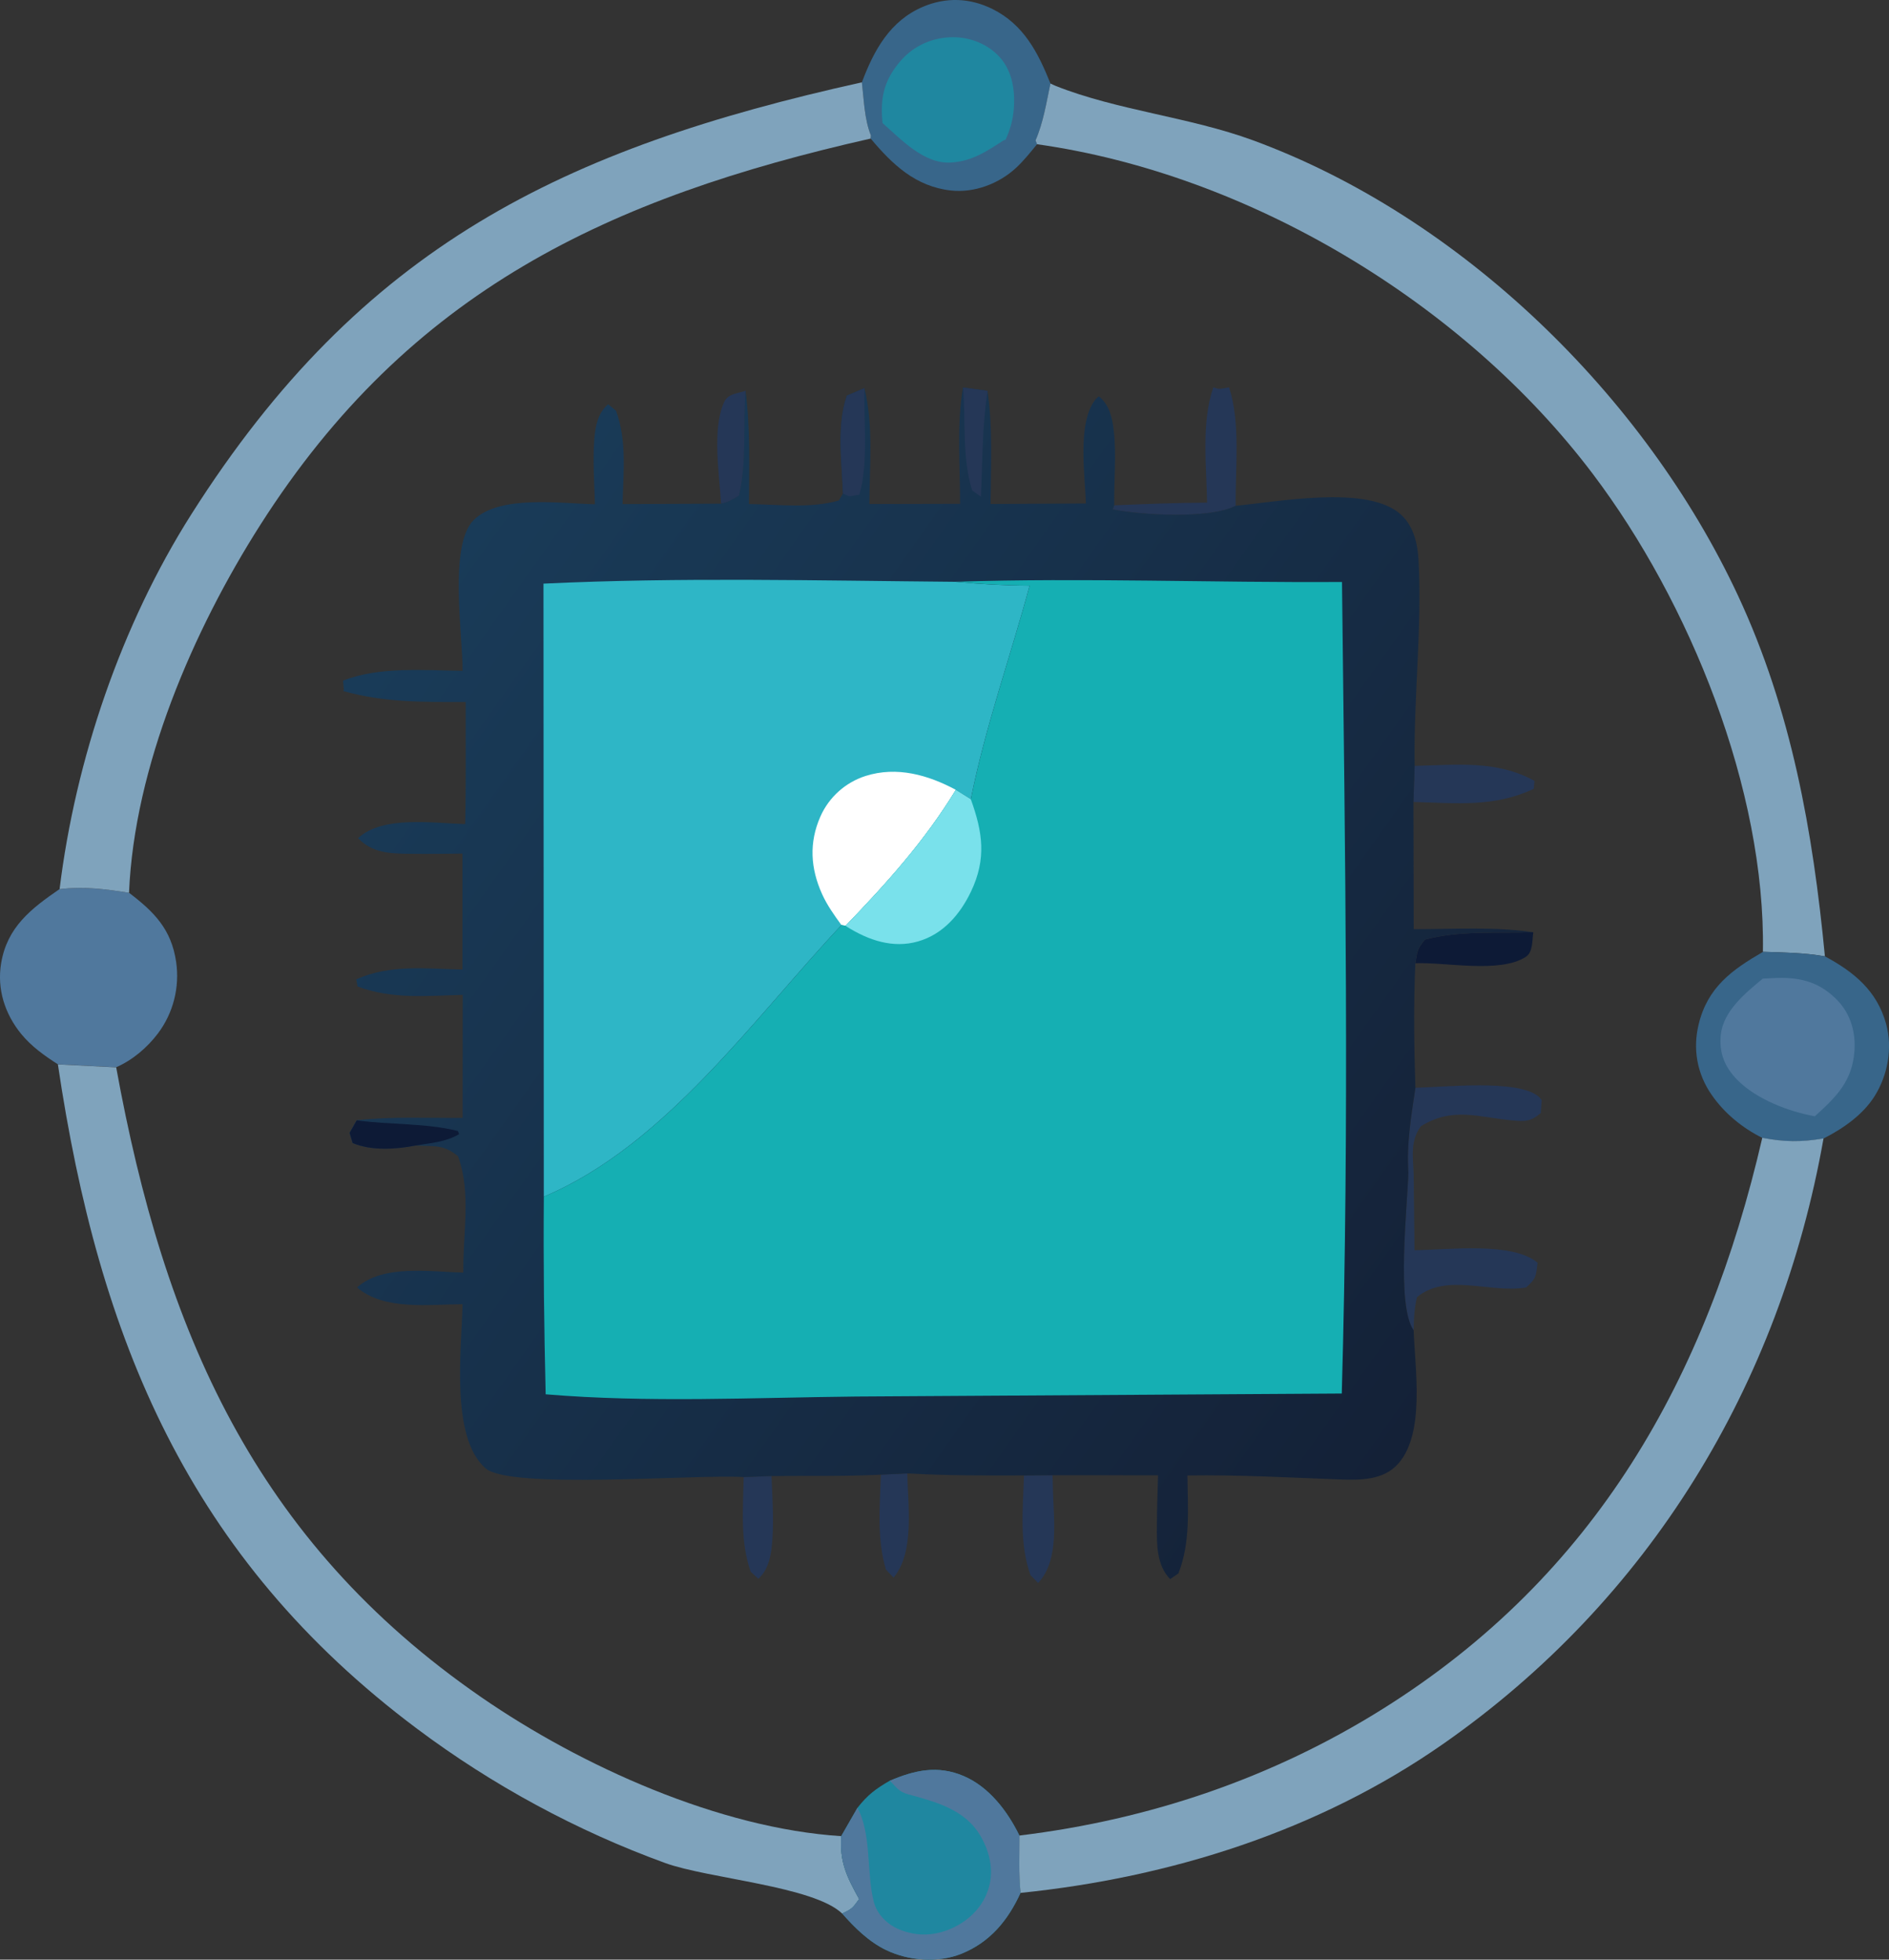
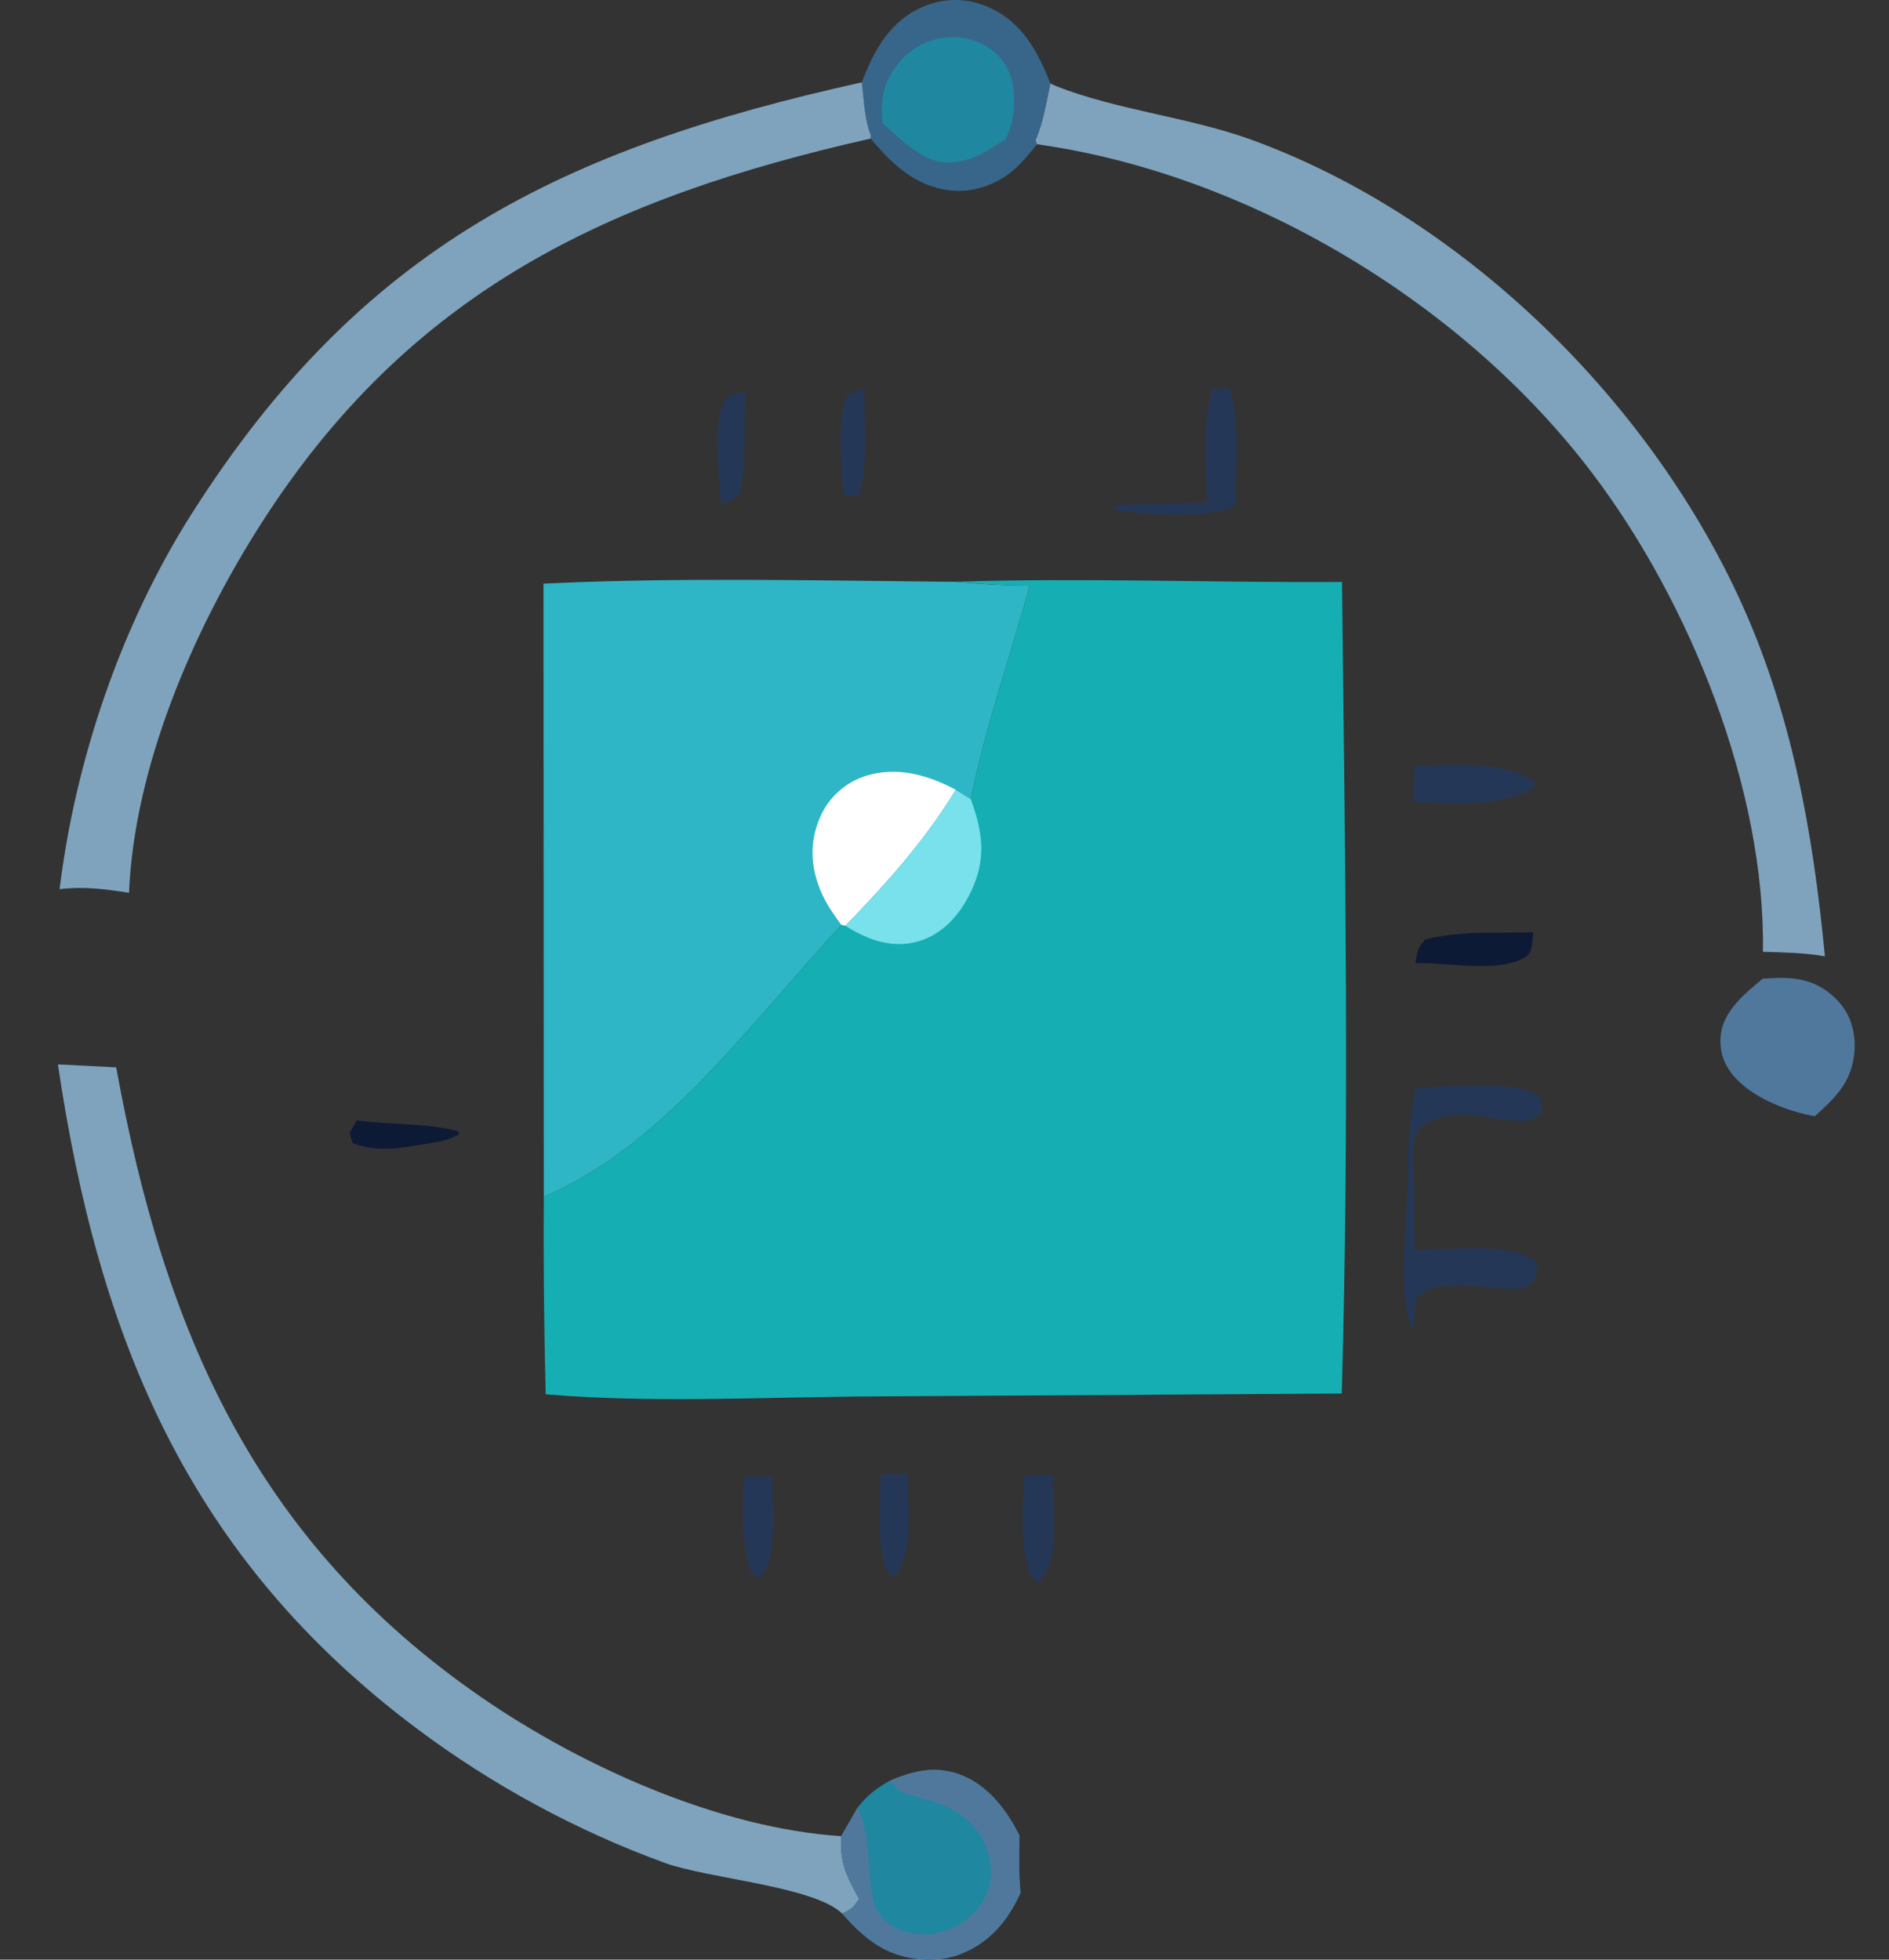
<svg xmlns="http://www.w3.org/2000/svg" id="Layer_1" data-name="Layer 1" viewBox="0 0 423.83 439.69">
  <rect x="0" y="0" width="423.83" height="439.69" fill="#333333" stroke="none" />
  <defs>
    <linearGradient id="linear-gradient" x1="118.88" y1="426.11" x2="70.41" y2="460.48" gradientTransform="translate(-252.46 2385.54) scale(4.88 -4.88)" gradientUnits="userSpaceOnUse">
      <stop offset="0" stop-color="#142137" />
      <stop offset="1" stop-color="#193b58" />
    </linearGradient>
  </defs>
-   <path d="M13.38,199.5c5.44-.65,10.21-.01,15.58.82,5.67,4.32,9.48,8.18,10.56,15.5.83,5.66-.64,11.49-4.09,16.06-2.4,3.18-5.71,5.99-9.36,7.58l-13.07-.66c-2.99-1.89-5.99-4.05-8.25-6.82-3.67-4.5-5.45-10.07-4.5-15.83,1.34-8.12,6.71-12.27,13.12-16.67Z" fill="#50789d" />
  <path d="M193.38,18.47c2.7-7.2,6.31-13.81,13.73-16.96,5.18-2.2,10.57-1.98,15.6.53,7,3.5,10.19,9.75,12.98,16.7-.9,4.28-1.59,8.73-3.34,12.75l.34.86c-1.47,1.8-2.96,3.66-4.65,5.25-3.85,3.6-9.43,5.73-14.7,5.14-7.92-.89-13.09-5.82-18-11.66l.07-.7c-1.47-3.58-1.58-8.07-2.03-11.92Z" fill="#38668a" />
  <path d="M198.01,27.61c-.5-5.34.14-9.09,3.57-13.38,2.87-3.59,6.89-5.63,11.48-5.86,3.94-.2,7.9,1.15,10.74,3.93,3.3,3.23,4.02,7.88,3.65,12.27-.21,2.49-.81,4.5-1.83,6.79-.16.05-.34.06-.48.15-3.82,2.47-7,4.66-11.78,4.96-6.02.38-11.16-5.18-15.35-8.86Z" fill="#1f87a0" />
  <path d="M193.38,18.47c.45,3.85.56,8.34,2.03,11.92l-.07.7c-58.72,13.27-103.45,34.13-136.94,86.69-15.03,23.59-28.28,54.22-29.45,82.54-5.36-.84-10.14-1.48-15.58-.82,3.56-29.07,13.86-59.36,29.57-84.12C81.1,55.21,126.31,33.35,193.38,18.47Z" fill="#7fa3bc" />
  <path d="M235.69,18.74c.41.19.81.39,1.23.56,13.82,5.48,29.99,6.96,44.21,12.18,46.64,17.12,87.93,57.37,108.82,102.15,11.98,25.68,16.82,52.93,19.5,80.94-4.62-.81-9.23-.87-13.91-1.02.61-36.45-16.46-78.49-38.15-107.2-28.95-38.33-77.14-67.29-124.71-73.99l-.34-.86c1.75-4.02,2.44-8.47,3.34-12.75Z" fill="#7fa3bc" />
  <path d="M13,238.82l13.07.66c10.71,58.88,31,106.21,81.95,141.35,22.39,15.44,53.31,29.39,80.73,31.15-.37,5.84,1.22,9.08,4.02,14.12-1.51,2.1-1.64,2.23-3.81,3.25-6.39-6.16-30.05-7.83-39.73-11.35-19.83-7.21-38.73-17.45-55.63-30.1-51.26-38.36-71.46-87.42-80.61-149.08Z" fill="#7fa3bc" />
  <path d="M161.78,113.03c-.37-6.64-2.05-16.55.64-22.7.89-2.04,2.93-1.99,4.89-2.65-.58,7.78.32,16.02-1.48,23.54-1.47.89-2.35,1.43-4.05,1.81Z" fill="#253757" />
  <path d="M197.64,330.87l5.92-.28c.15,7.1,1.7,17.69-3.07,23.38l-1.71-1.79c-2.08-6.98-1.37-14.12-1.14-21.32Z" fill="#253757" />
  <path d="M166.86,331.41l6.24-.23c.17,4.6.53,9.41.21,14-.23,3.28-.63,6.75-3.16,9.06l-1.72-1.6c-2.4-6.86-1.7-14.06-1.57-21.23Z" fill="#253757" />
  <path d="M344.03,209.17c-.3,1.85-.03,4.47-1.73,5.55-5.85,3.71-17.84,1.14-24.73,1.4.49-2.73.29-3.04,2.14-5.3,7.79-2.09,16.27-1.38,24.33-1.65Z" fill="#0d1a36" />
  <path d="M229.76,331.04l6.4-.05.08,3.17c.15,6.58,1.53,15.92-3.32,21.01l-1.72-1.76c-2.54-7.12-1.68-14.93-1.45-22.36Z" fill="#253757" />
  <path d="M270.83,112.78c-.14-8.18-1.33-18.07,1.41-25.88.43.11.84.34,1.29.34.75,0,1.49-.22,2.23-.33,2.63,7.95,1.37,18.15,1.49,26.57-5.77,3.01-21.02,2.12-27.6.81l.36-.91c6.95-.3,13.87-.56,20.83-.6Z" fill="#253757" />
  <path d="M317.41,171.84c9.37-.2,18.38-1.34,26.87,3.36l-.15,1.79c-8.92,4.19-17.37,3.2-27,2.95l.27-8.1Z" fill="#253757" />
  <path d="M317.58,244.06c6.38-.12,22.84-1.97,27.59,1.94.29.24.5.55.74.83l-.21,2.91c-2.28,1.94-3.55,1.91-6.45,1.64-7.67-.72-13.32-3.09-20.46,1.32-2.4,3.33-1.77,6.75-1.61,10.64l.19,17.17c7.41-.07,22.02-1.96,27.62,2.82-.44,3.19-.23,3.4-2.57,5.54-7.92,1.39-17.86-3.34-24.5,2.18-.58,2.58-.73,4.81-.73,7.45-3.96-5.52-1.39-27.89-1.19-35.43-.44-6.48.64-12.63,1.58-19.01Z" fill="#253757" />
  <path d="M199.64,399.55c5.6-2.38,10.72-3.54,16.55-1.07,5.73,2.44,9.86,7.9,12.53,13.36.02,4.25-.2,8.65.25,12.87-2.8,6.14-6.84,11.07-13.25,13.65-5.25,2.11-11.88,1.61-16.93-.84-3.85-1.86-7.05-5.01-9.83-8.19,2.17-1.01,2.3-1.15,3.81-3.25-2.8-5.04-4.39-8.27-4.02-14.12l3.63-6.33c2.32-2.96,4.09-4.25,7.26-6.1Z" fill="#1f87a0" />
  <path d="M199.64,399.55c5.6-2.38,10.72-3.54,16.55-1.07,5.73,2.44,9.86,7.9,12.53,13.36.02,4.25-.2,8.65.25,12.87-2.8,6.14-6.84,11.07-13.25,13.65-5.25,2.11-11.88,1.61-16.93-.84-3.85-1.86-7.05-5.01-9.83-8.19,2.17-1.01,2.3-1.15,3.81-3.25-2.8-5.04-4.39-8.27-4.02-14.12l3.63-6.33c3.23,5.93,1.98,14.57,3.68,21.11.73,2.82,3.07,5.1,5.75,6.19,4.12,1.68,8.26,1.42,12.21-.49,3.7-1.8,6.64-4.84,7.82-8.85,1.2-4.08.16-8.35-2-11.91-3.46-5.7-9.92-7.41-15.95-9.05-2.24-.61-2.64-1.48-4.24-3.1Z" fill="#50789d" />
-   <path d="M395.55,213.56c4.68.14,9.29.21,13.91,1.02,6.51,3.51,11.65,7.69,13.71,15.12,1.5,5.4.4,11.51-2.56,16.23-2.64,4.21-7.1,7.3-11.47,9.52-5,.85-8.77.81-13.74-.14-4.51-2.26-8.5-5.52-11.39-9.7-3.25-4.7-4.24-10.26-2.88-15.81,2.02-8.28,7.41-12.17,14.43-16.23Z" fill="#38668a" />
+   <path d="M395.55,213.56Z" fill="#38668a" />
  <path d="M395.5,219.58c1.13-.06,2.27-.13,3.4-.16,5.38-.13,9.6,1.09,13.42,5.09,2.89,3.02,4.05,7.13,3.76,11.26-.48,6.81-4.05,10.31-8.89,14.69-5.92-1.07-13.14-3.82-17.43-8.2-2.79-2.84-4.09-6.04-3.67-10.08.55-5.36,5.61-9.45,9.42-12.6Z" fill="#50789d" />
-   <path d="M395.4,255.29c4.98.95,8.75.99,13.74.14-9.78,55.35-39.12,103.6-85.39,135.89-27.92,19.49-61.14,29.95-94.77,33.39-.45-4.23-.23-8.62-.25-12.87,29.07-3.53,56.72-12.86,81.59-28.46,47.73-29.93,72.65-74.28,85.08-128.09Z" fill="#7fa3bc" />
-   <path d="M243.65,112.98c-.22-6.32-1.97-18.03,2.07-23.26.23-.3.54-.53.82-.8,2.38,1.95,3,4.67,3.36,7.75.62,5.35.01,11.27.1,16.71l-.36.91c6.59,1.31,21.83,2.2,27.6-.81,9.44-.87,28.56-4.53,36.4,1.41,3.39,2.57,4.41,6.76,4.63,10.79.83,15.06-1.12,30.89-.87,46.16l-.27,8.1.06,28.54c8.78.02,18.18-.61,26.84.69-8.06.27-16.54-.44-24.33,1.65-1.85,2.27-1.65,2.57-2.14,5.3-.42,9.35-.29,18.59.01,27.94-.95,6.38-2.02,12.53-1.58,19.01-.2,7.54-2.77,29.9,1.19,35.43.29,8.57,2.58,22.85-3.33,29.76-3.41,4-8.89,3.85-13.64,3.67-11.34-.43-22.39-1.05-33.79-.88.07,7.48.74,14.91-2.02,21.98l-1.85,1.28c-3.1-3.14-3.01-7.96-2.98-12.09.03-3.73.14-7.47.26-11.2l-23.7-.03-6.4.05c-8.76.03-17.46.04-26.2-.45l-5.92.28c-8.14.41-16.38.23-24.53.31l-6.24.23c-10.95-.66-52.45,2.86-57.92-1.98-7.95-7.02-5.33-26.96-5.14-36.81-7.52.04-17.65,1.46-23.67-3.76,5.87-5.24,16.45-3.51,23.84-3.32-.13-8.76,1.85-17.8-1.19-26.13-3.3-2.71-5.39-2.16-9.57-2.39-4.45.86-9.86,1.21-14.09-.56l-.69-2.28,1.6-2.82c7.74-.9,15.98-.47,23.79-.54l.02-27.61c-8.13.22-15.85,1.03-23.6-1.87l-.29-1.6c7.55-3.41,15.74-2.4,23.83-2.2v-26.02c-3.91.05-7.82.1-11.73.05-4.52-.06-8.41-.12-11.69-3.51,5.51-5.15,16.92-3.35,24.03-3.16.22-9.12.09-18.27.12-27.39-9.62-.01-18.09.16-27.48-2.46l1.37-2.66-1.2,2.64-.22-2.3c8.04-3.24,18.36-2.32,26.83-2.22.06-7.84-3.17-28.19,2.48-33.82,5.77-5.75,19.65-3.7,27.22-3.55-.14-4.73-.51-9.69-.16-14.41.22-3,.74-5.99,3.12-8.03l1.77,1.46c2.46,6.72,1.64,13.89,1.46,20.94l22.06-.09c1.7-.38,2.58-.92,4.05-1.81,1.8-7.52.9-15.76,1.48-23.54,1.1,8.43.81,16.95.77,25.43,6.47.1,13.94,1.03,20.18-.8l.9-1.55c-.25-7.08-1.46-15.24.88-21.98l3.93-1.69c2.07,8.09,1.17,17.66,1.13,26.02l20.35-.05c.02-8.39-.78-17.9.66-26.11l5.49.75c1.22,8.29.74,17.02.69,25.4l21.39-.11Z" fill="url(#linear-gradient)" />
-   <path d="M216.09,86.95l5.49.75c-1.21,7.72-1.14,15.94-1.49,23.74l-.57-4.26.61,4.23-.04.04-1.96-1.39c-2.29-7.17-1.44-15.55-2.04-23.1Z" fill="#253757" />
  <path d="M189.15,110.76c-.25-7.08-1.46-15.24.88-21.98l3.93-1.69c-.2,7.39.93,16.99-1.16,23.92-2.83.36-1.64.61-3.65-.25Z" fill="#253757" />
  <path d="M93.22,257.03c-4.45.86-9.86,1.21-14.09-.56l-.69-2.28,1.6-2.82c7.53,1.04,15.32.57,22.69,2.39l.29.71c-3.08,1.8-6.35,1.98-9.81,2.56Z" fill="#0d1a36" />
  <path d="M121.95,130.95c30.58-1.46,61.79-.67,92.43-.41,5.57.53,11.04.84,16.63.87-4.31,15.97-9.96,31.7-13.19,47.92l-3.36-2.11c-7.06,11.56-15.39,20.78-24.74,30.5l-.93-.15c-19.7,20.97-39.61,49.47-66.78,60.93l-.07-137.55Z" fill="#2eb6c6" />
  <path d="M188.8,207.57c-1.61-2.21-3.21-4.44-4.34-6.94-2.61-5.77-2.98-11.55-.39-17.42,1.92-4.35,5.63-7.67,10.15-9.11,7.01-2.22,14.01-.23,20.25,3.12-7.06,11.56-15.39,20.78-24.74,30.5l-.93-.15Z" fill="#fff" />
  <path d="M214.38,130.53c28.84-.93,57.85.24,86.72.05.7,60.51,1.67,121.61-.05,182.09l-108.94.67c-23.02.24-46.75,1.43-69.68-.5-.36-14.8-.53-29.55-.41-44.35,27.17-11.45,47.08-39.95,66.78-60.93l.93.15c9.35-9.72,17.67-18.94,24.74-30.5l3.36,2.11c3.23-16.23,8.88-31.95,13.19-47.92-5.6-.03-11.06-.34-16.63-.87Z" fill="#15afb3" />
  <path d="M214.46,177.22l3.36,2.11c2.68,7.41,3.54,13.37.04,20.71-2.45,5.13-6.28,9.59-11.89,11.19-5.65,1.62-11.09-.27-15.9-3.26-.12-.07-.23-.17-.35-.25,9.35-9.72,17.67-18.94,24.74-30.5Z" fill="#79e1eb" />
</svg>